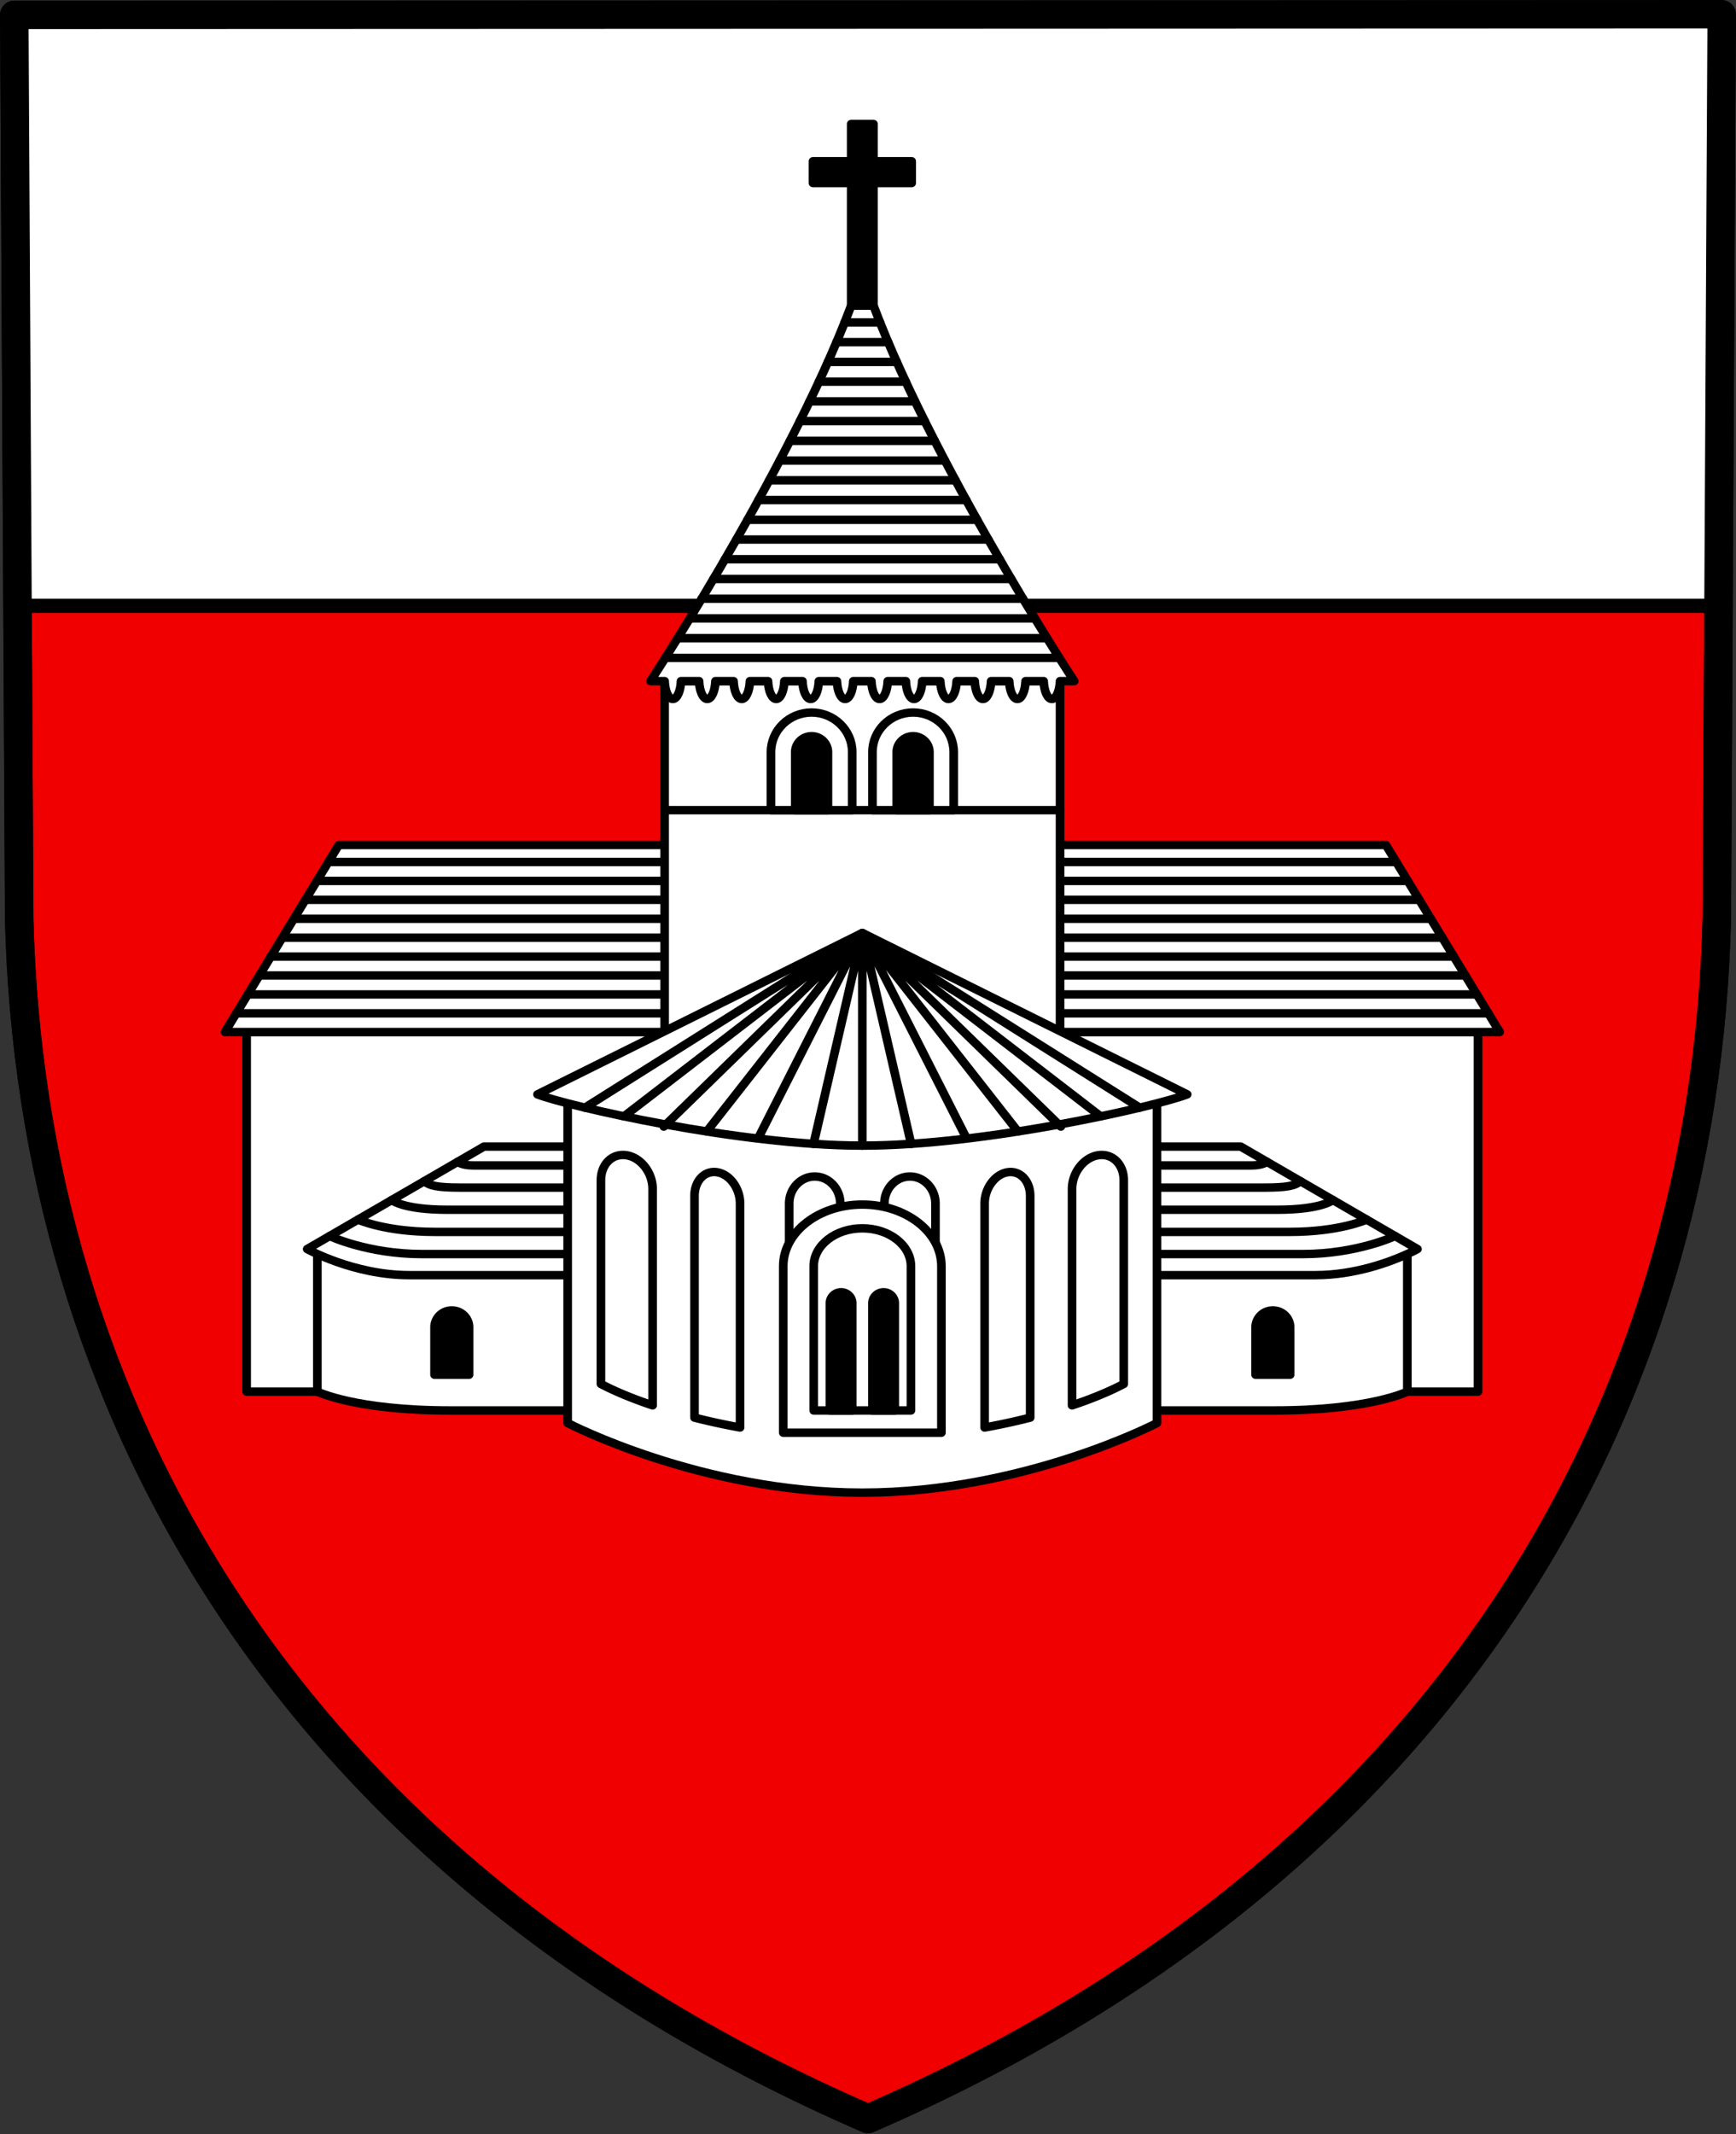
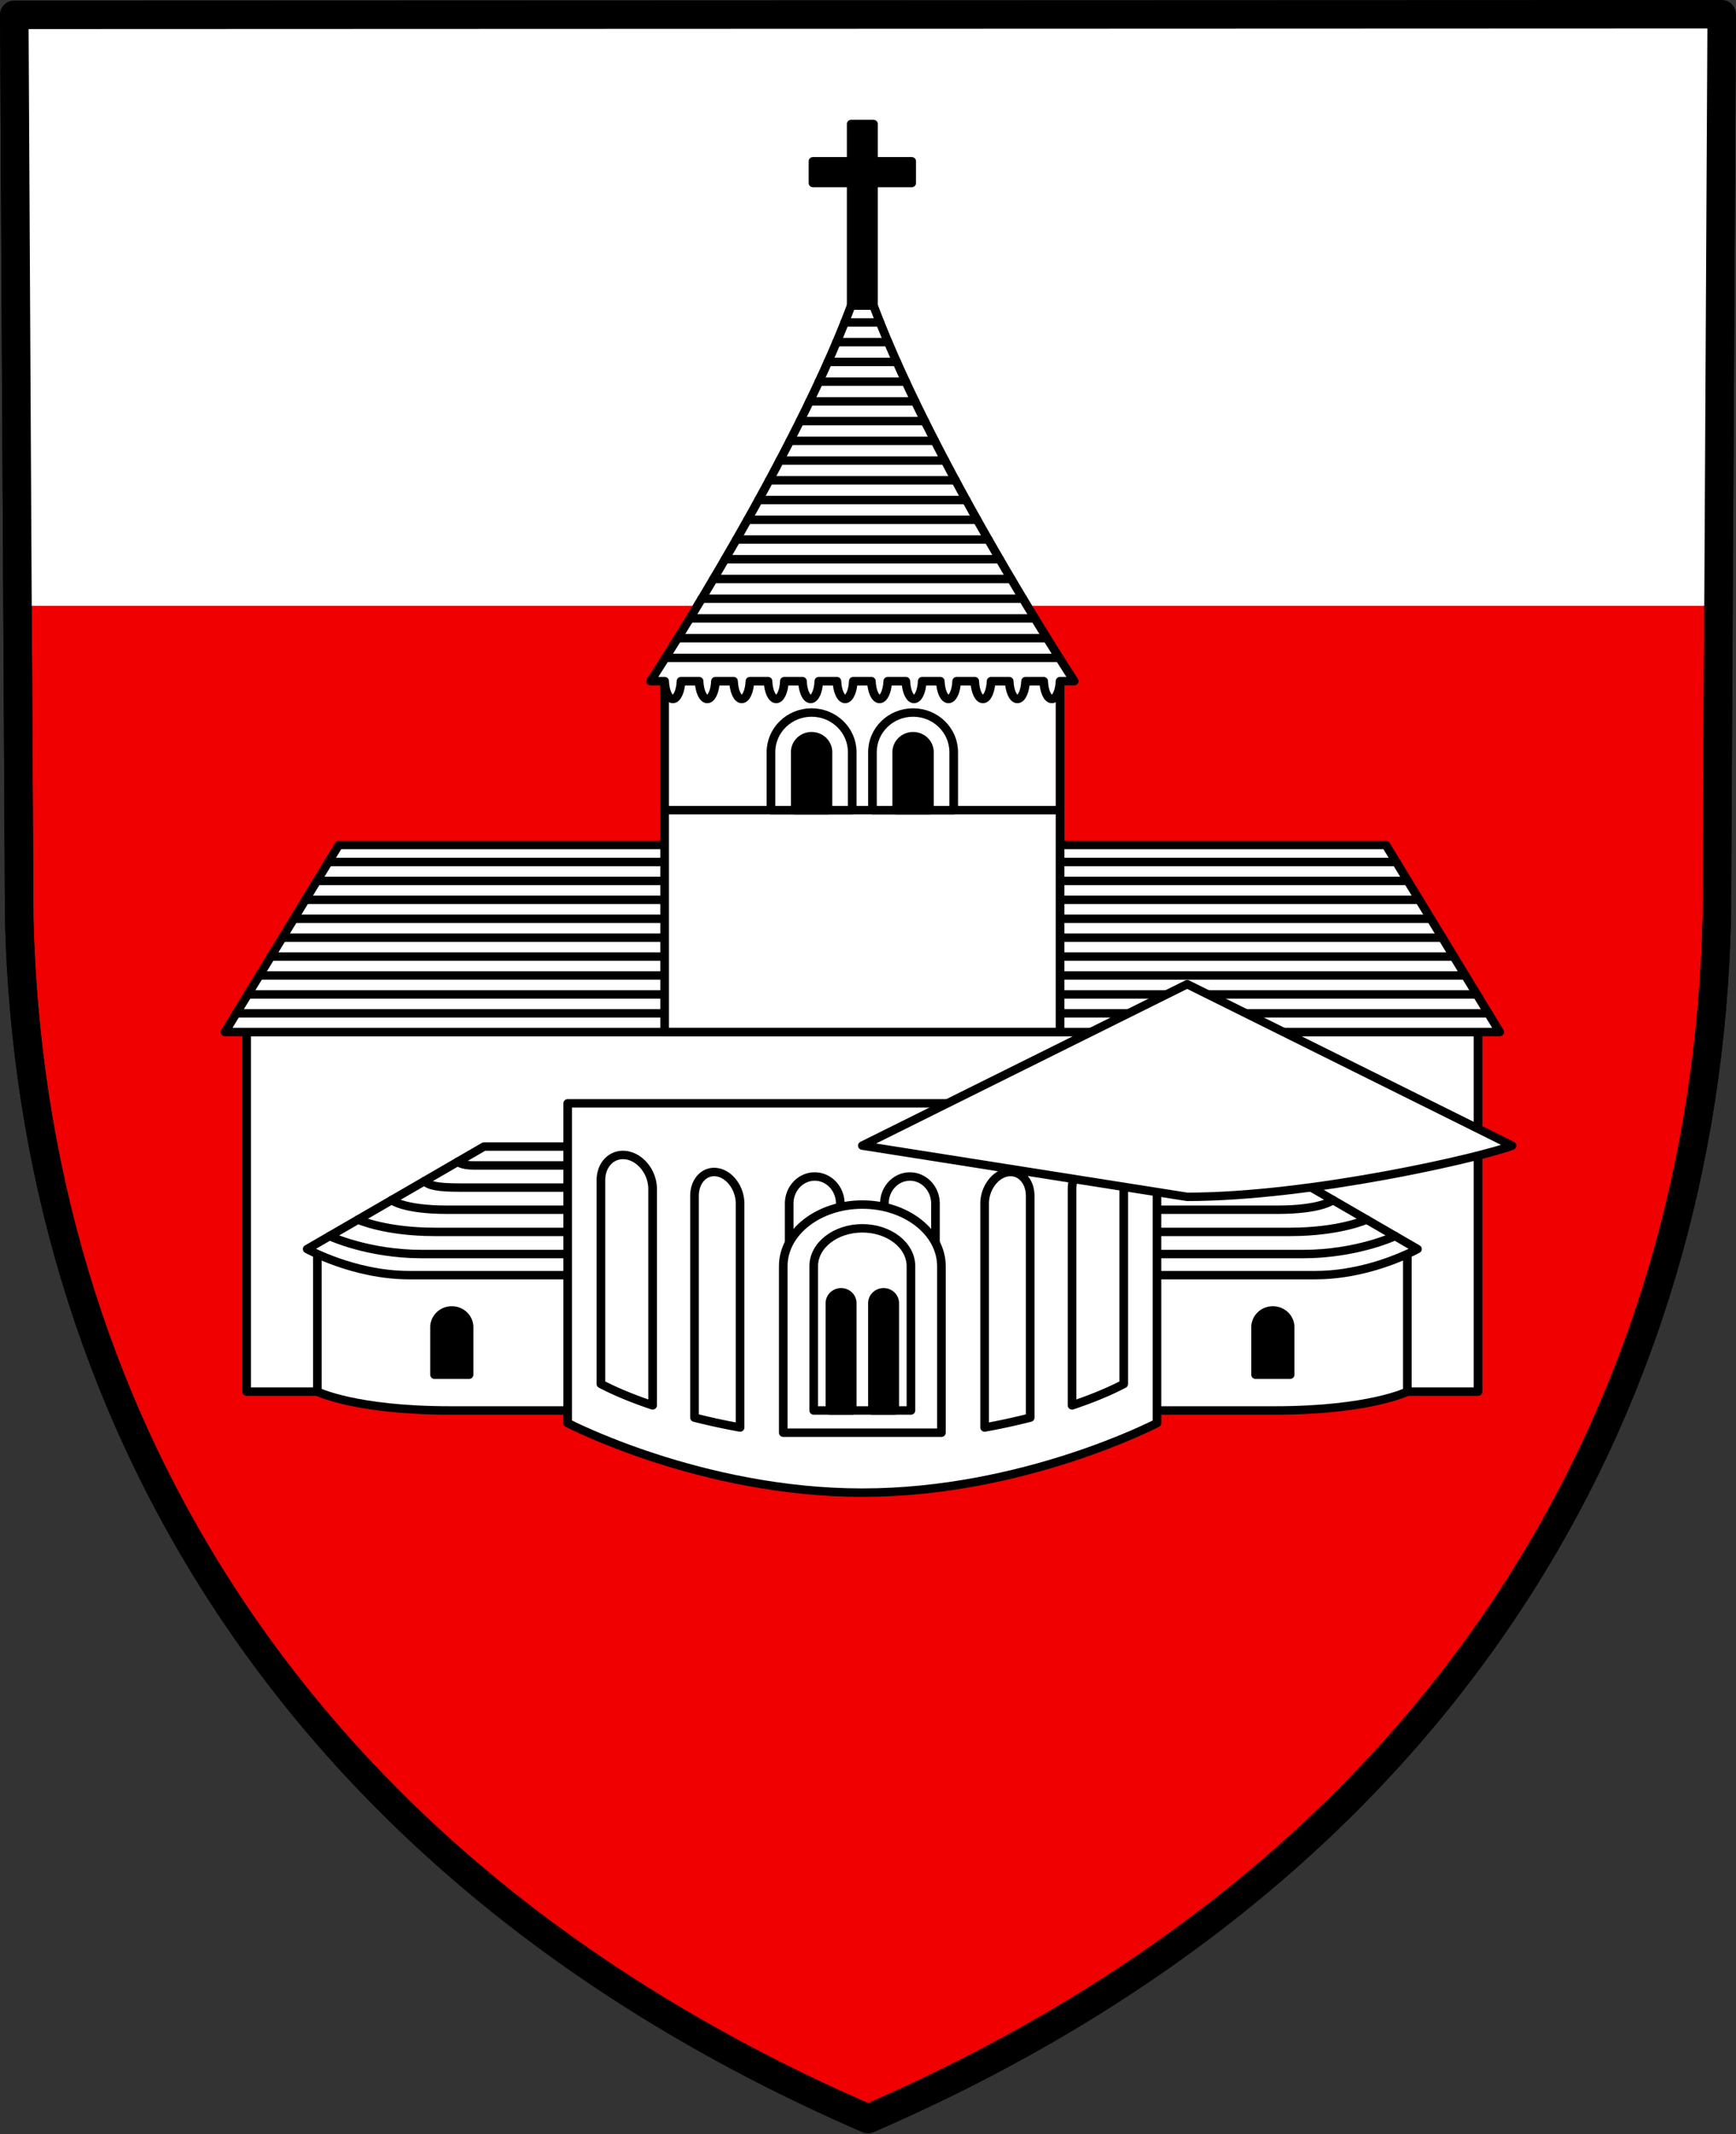
<svg xmlns="http://www.w3.org/2000/svg" width="610.06" height="749.64" stroke-linecap="round" stroke-linejoin="round" stroke-miterlimit="10" version="1.1" xml:space="preserve">
  <rect width="100%" height="100%" fill="#333333" stroke="none" />
  <path d="m603.31 323.06 1.715-317.84h-600l1.716 317.84c4.156 169.75 93.192 332.5 298.28 421.35 205.1-88.854 294.12-251.6 298.28-421.35z" fill="#f00000" stroke="#000" stroke-linecap="square" stroke-linejoin="miter" stroke-width="10" />
  <path d="M5.027 5.222h596.19v207.59H5.027z" fill="#fff" />
  <g stroke="#000">
-     <path d="m5.027 212.81h596.19" fill="none" stroke-linecap="butt" stroke-linejoin="miter" stroke-width="5" />
    <path d="m603.32 322.84 1.715-317.84-600.01 0.22 1.726 317.62c4.156 169.75 93.192 332.5 298.28 421.35 205.1-88.854 294.13-251.6 298.28-421.35z" fill="none" stroke-linecap="square" stroke-linejoin="miter" stroke-width="10" />
    <g stroke-width="3.148">
      <path transform="matrix(.965 0 0 .941 12.092 -36.71)" d="M77.284 424.27h448.43v134.25H77.284z" fill="#fff" />
      <path transform="matrix(.965 0 0 .941 12.055 -36.751)" d="m533.65 424.32-41.46-69.83H110.88l-41.46 69.83z" fill="#fff" />
      <path transform="matrix(.965 0 0 .941 12.092 -36.71)" d="M373.5 417.3h155.97m-155.97-7.06h151.78m-151.78-7.07h147.59m-147.59-7.06h143.39m-143.39-7.06h139.2m-139.2-7.06h135.01m-135.01-7.06h130.82m-130.82-7.06h126.62M373.5 360.8h122.43M229.5 417.3H73.52m155.98-7.06H77.72m151.78-7.07H81.91m147.59-7.06H86.1m143.4-7.06H90.3m139.2-7.06H94.49m135.01-7.06H98.68m130.82-7.06H102.88m126.62-7.07H107.07" fill="none" />
      <path transform="matrix(.965 0 0 .941 12.092 -36.71)" d="m229.5 293.27h144v131h-144z" fill="#fff" />
      <path transform="matrix(.965 0 0 .941 12.092 -36.71)" d="m229.5 341.45h144" fill="none" />
      <path transform="matrix(.965 0 0 .941 12.092 -36.71)" d="M283.02 305c-8.171 0-14.795 6.624-14.795 14.796v21.652h29.591v-21.652c-.001-8.172-6.625-14.796-14.796-14.796zm36.96 0c8.172 0 14.796 6.624 14.796 14.796v21.652h-29.592v-21.652c0-8.172 6.624-14.796 14.796-14.796z" fill="#fff" />
      <path transform="matrix(.965 0 0 .941 12.092 -36.71)" d="m283.02 313.84a5.955 5.955 0 0 0-5.954 5.955v21.652h11.909v-21.652a5.955 5.955 0 0 0-5.955-5.955zm36.96 0a5.954 5.954 0 0 1 5.955 5.955v21.652h-11.909v-21.652a5.955 5.955 0 0 1 5.954-5.955z" />
      <path transform="matrix(.965 0 0 .941 12.092 -36.71)" d="m103.04 507.16v51.36s13.765 7.037 48.409 7.037h300.11c34.644 0 48.408-7.037 48.408-7.037v-51.36z" fill="#fff" />
      <path transform="matrix(.965 0 0 .941 12.092 -36.71)" d="M439.28 467.04H163.71l-64.378 38.254s16.961 9.743 37.17 9.743h329.99c14.54 0 27.399-5.045 33.47-7.875 2.366-1.103 3.701-1.868 3.701-1.868z" fill="#fff" />
      <path transform="matrix(.965 0 0 .941 12.092 -36.71)" d="M451 528.21a6.284 6.284 0 0 0-6.285 6.284v17.713h12.57v-17.713A6.286 6.286 0 0 0 451 528.21zm-299 0a6.284 6.284 0 0 1 6.284 6.284v17.713h-12.57v-17.713A6.286 6.286 0 0 1 152 528.21z" />
      <path transform="matrix(.965 0 0 .941 12.092 -36.71)" d="M495.5 500.44s-13.899 6.722-33.558 6.722h-53.133m-.009-8.272h48.438c18.129 0 27.918-4.592 27.918-4.592M408.8 490.62h43.75c16.32 0 20.313-3.625 20.313-3.625M408.8 482.35h39.069c8.28 0 11.369-.685 13.103-2.418M408.8 474.08h34.362c4.326 0 5.681-1.355 5.681-1.355m-341.34 27.715s13.898 6.722 33.557 6.722h53.134m-.001-8.272h-48.438c-18.129 0-27.918-4.592-27.918-4.592m76.356-3.678h-43.75c-16.321 0-20.314-3.625-20.314-3.625m64.064-4.645h-39.07c-8.281 0-11.37-.685-13.103-2.418m52.173-5.852H159.83c-4.326 0-5.681-1.355-5.681-1.355" fill="none" />
      <g fill="#fff">
        <path transform="matrix(.965 0 0 .941 12.092 -36.71)" d="M194.19 570.25s48.553 25.983 107.3 25.983S408.8 570.25 408.8 570.25V450.9H194.19z" />
        <path transform="matrix(.965 0 0 .941 12.092 -36.71)" d="M354.19 476.66c-4.538.874-8.159 6.093-8.159 11.675v83.581a234.69 234.69 0 0 0 16.592-3.69v-82.743c-.001-5.77-3.81-9.712-8.433-8.823zm32.932-6.332c-5.146.99-9.246 6.592-9.246 12.53v80.798c6.702-2.3 13.191-4.969 18.822-7.993v-76.041c0-6.151-4.329-10.303-9.576-9.294zm-102.96 7.892c-5.137 0-9.3 4.524-9.3 10.106v83.182h18.599v-83.182c0-5.582-4.163-10.106-9.299-10.106zm34.669 0c-5.137 0-9.3 4.524-9.3 10.106v83.182h18.598v-83.182c0-5.582-4.163-10.106-9.298-10.106zm-78.449 7.26v82.743a234.65 234.65 0 0 0 16.59 3.69v-83.581c0-5.582-3.62-10.801-8.159-11.675-4.622-.888-8.431 3.054-8.431 8.823zm-34.077-5.86v76.041c5.631 3.024 12.121 5.693 18.823 7.993v-80.798c0-5.938-4.099-11.54-9.247-12.53-5.247-1.009-9.576 3.143-9.576 9.294z" />
        <path transform="matrix(.965 0 0 .941 12.092 -36.71)" d="m301.5 488.69c-15.905 0-28.799 10.3-28.799 23.006v62.161h57.597v-62.161c0-12.706-12.893-23.006-28.798-23.006z" />
        <path transform="matrix(.965 0 0 .941 12.092 -36.71)" d="m319.2 565.56h-35.403v-53.861c0-7.811 7.925-14.141 17.702-14.141 9.776 0 17.701 6.33 17.701 14.141z" />
      </g>
      <path transform="matrix(.965 0 0 .941 12.092 -36.71)" d="M293.76 521.44a4.06 4.06 0 0 0-4.06 4.06v40.058h8.12V525.5a4.06 4.06 0 0 0-4.06-4.06zm15.48 0a4.06 4.06 0 0 0-4.061 4.06v40.058h8.12V525.5a4.058 4.058 0 0 0-4.059-4.06z" />
-       <path transform="matrix(.965 0 0 .941 12.092 -36.71)" d="m301.5 466.68c-45.039 0-107.47-14.796-118.3-19.127l118.3-60.267 118.3 60.267c-10.827 4.331-73.259 19.127-118.3 19.127z" fill="#fff" />
-       <path transform="matrix(.965 0 0 .941 12.092 -36.71)" d="m301.5 387.28-101.01 65.23m101.01-65.23-86.79 68.48m86.79-68.48-72.3 72.3m72.3-72.3-56.65 74.12m56.65-74.12-37.99 76.77m37.99-76.77-17.76 78.74m17.76-78.74 101 65.23m-101-65.23 86.79 68.48m-86.79-68.48 72.3 72.3m-72.3-72.3 56.65 74.12m-56.65-74.12 37.99 76.77m-37.99-76.77 17.76 78.74m-17.76-78.74v79.4" fill="none" />
+       <path transform="matrix(.965 0 0 .941 12.092 -36.71)" d="m301.5 466.68l118.3-60.267 118.3 60.267c-10.827 4.331-73.259 19.127-118.3 19.127z" fill="#fff" />
      <path transform="matrix(.965 0 0 .941 12.092 -36.71)" d="M378.66 293.28s-58.102-90.941-77.157-152.11c-19.055 61.169-77.157 152.11-77.157 152.11h5.157c.147 3.747 1.426 6.677 2.981 6.677s2.834-2.93 2.981-6.677h6.585c.147 3.747 1.426 6.677 2.982 6.677s2.834-2.93 2.981-6.677h6.586c.147 3.747 1.426 6.677 2.982 6.677s2.834-2.93 2.981-6.677h6.586c.147 3.747 1.426 6.677 2.981 6.677s2.835-2.93 2.981-6.677h6.585c.147 3.747 1.426 6.677 2.982 6.677s2.834-2.93 2.981-6.677h6.586c.147 3.747 1.426 6.677 2.981 6.677 1.556 0 2.834-2.93 2.981-6.677h6.586c.147 3.747 1.426 6.677 2.981 6.677 1.557 0 2.835-2.93 2.982-6.677h6.585c.146 3.747 1.425 6.677 2.982 6.677 1.556 0 2.834-2.93 2.98-6.677h6.586c.147 3.747 1.426 6.677 2.981 6.677 1.557 0 2.835-2.93 2.981-6.677h6.585c.147 3.747 1.426 6.677 2.982 6.677s2.834-2.93 2.981-6.677h6.586c.146 3.747 1.425 6.677 2.981 6.677s2.835-2.93 2.98-6.677h6.586c.147 3.747 1.426 6.677 2.982 6.677s2.834-2.93 2.981-6.677z" fill="#fff" />
      <path transform="matrix(.965 0 0 .941 12.092 -36.71)" d="M229.75 284.61h143.5m-139.01-7.36h134.52m-130.1-7.37h125.68M243 262.52h116.99m-112.71-7.37h108.44m-104.23-7.37h100.02m-95.88-7.36h91.74m-87.67-7.37h83.6m-79.62-7.37h75.64m-71.73-7.36h67.82m-64-7.37h60.18m-56.45-7.36h52.72m-49.09-7.37h45.46m-41.94-7.37h38.41m-35-7.36h31.6m-28.33-7.37h25.06m-21.93-7.37h18.8m-15.84-7.36h12.88" fill="none" />
      <path transform="matrix(.965 0 0 .941 12.055 -36.751)" d="M319.51 107.38v-8.123H305.6V85.345h-8.12v13.912h-13.92v8.123h13.92v45.76h8.12v-45.76z" />
    </g>
  </g>
</svg>